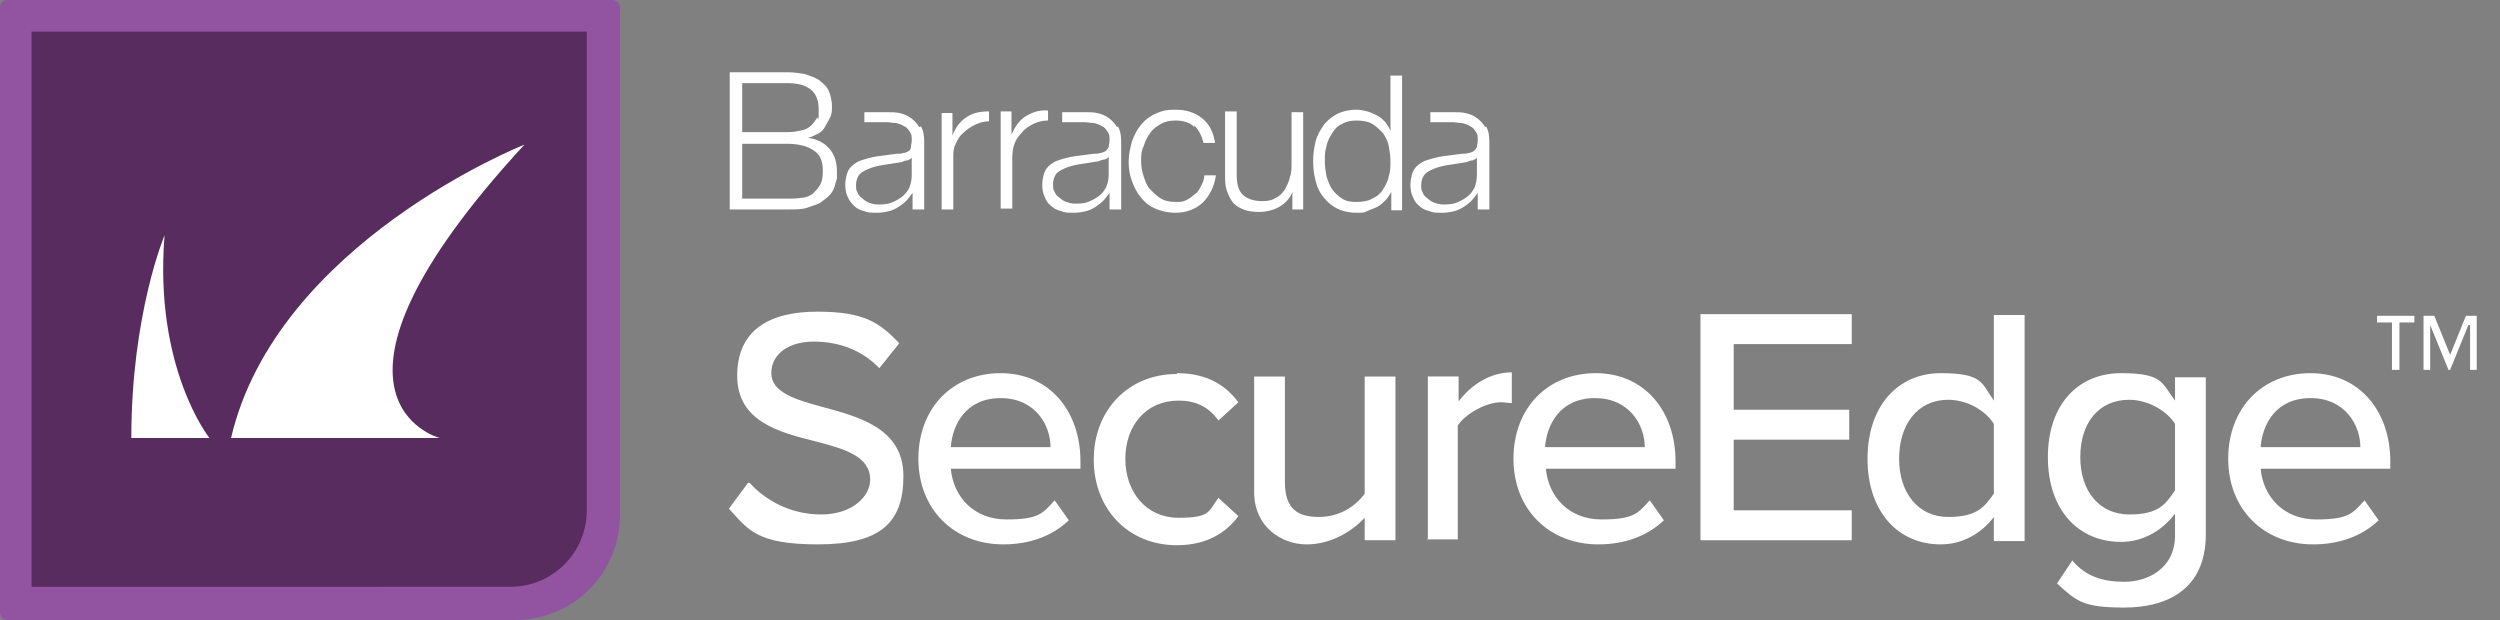
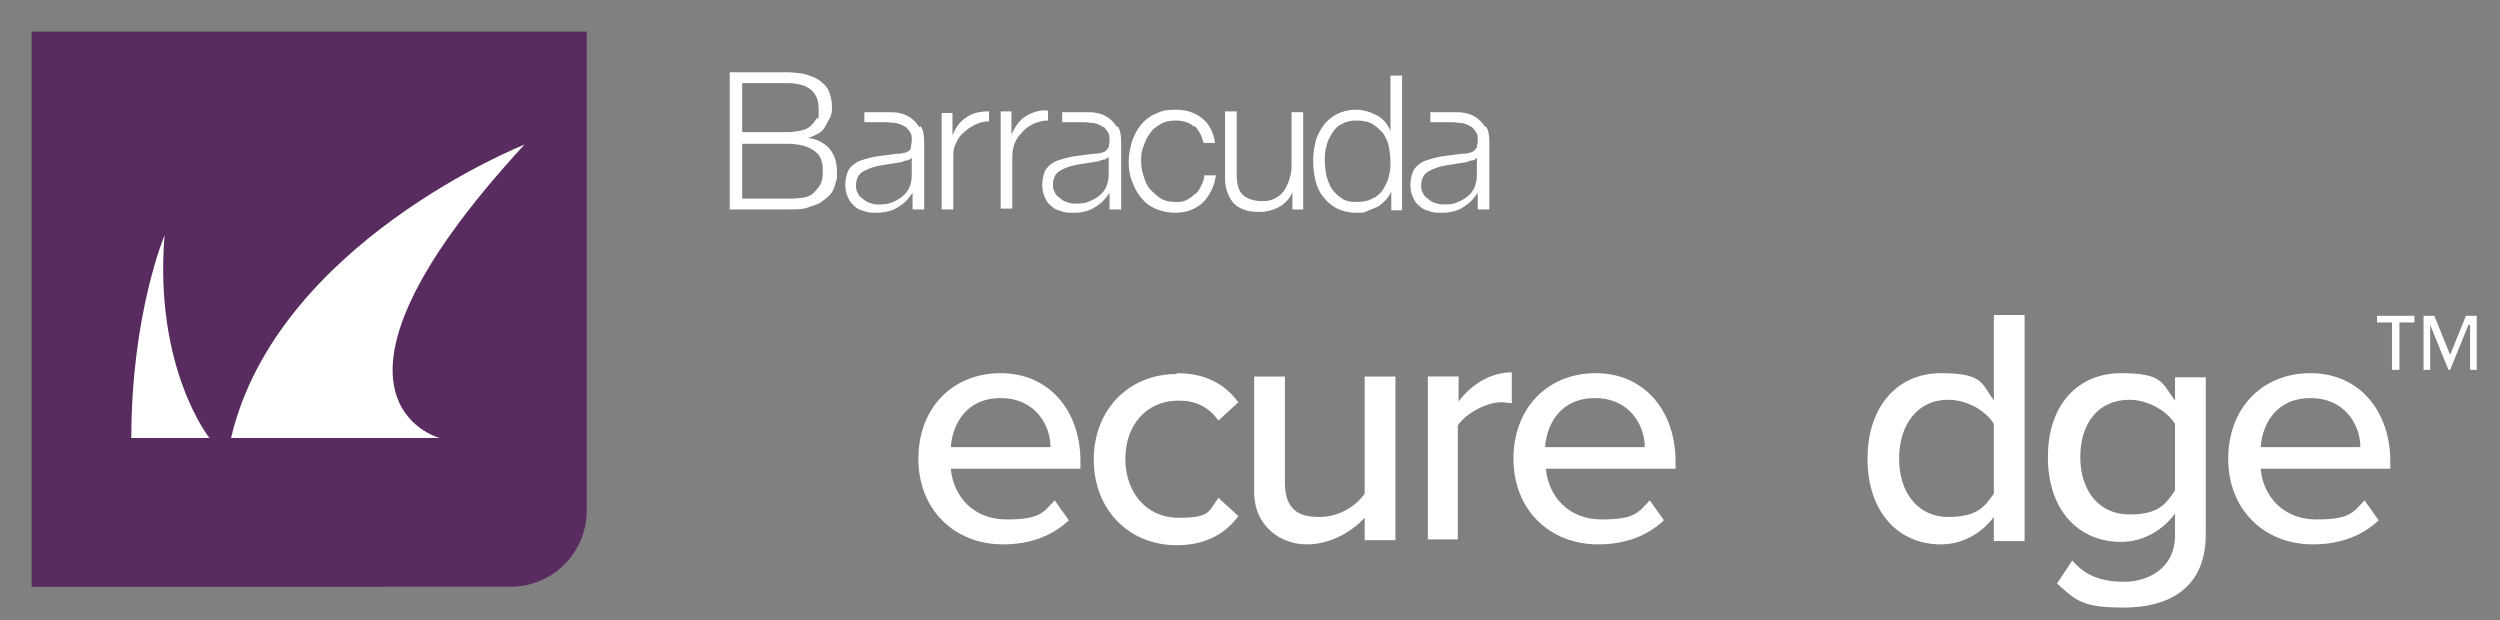
<svg xmlns="http://www.w3.org/2000/svg" id="Layer_2" data-name="Layer 2" version="1.1" viewBox="0 0 300.8 74.6">
  <rect x="0" y="0" width="300.8" height="74.6" fill="#808080" stroke="none" />
  <defs>
    <style>
      .cls-1 {
        fill: #9253a1;
      }

      .cls-1, .cls-2, .cls-3 {
        stroke-width: 0px;
      }

      .cls-2 {
        fill: #582c5f;
      }

      .cls-3 {
        fill: #fff;
      }
    </style>
  </defs>
-   <path class="cls-1" d="M.9,0h72.8c.5,0,.9.4.9.9v61.1c0,6.9-5.6,12.6-12.6,12.6H.9c-.5,0-.9-.4-.9-.9V.9C0,.4.4,0,.9,0Z" />
  <path class="cls-2" d="M3.8,3.8h66.8v57.6c0,5.1-4.1,9.2-9.2,9.2H3.8V3.8h0Z" />
  <path class="cls-3" d="M25.2,52.7h-9.4c0-14.9,4-24.4,4-24.4-1.3,16,5.4,24.4,5.4,24.4h0ZM63.1,17.4s-29.8,11.8-35.3,35.3h25.1s-18-4.7,10.2-35.3Z" />
  <path class="cls-3" d="M121.7,13.5v2.7h0c.4-.9.9-1.7,1.7-2.2s1.7-.8,2.7-.7v1.2c-1.6,0-2.8,1-3.1,1.4-.4.4-.7.8-.9,1.3-.2.5-.3,1.1-.3,1.7v6.2h-1.4v-11.7h1.3,0ZM113.3,13.5v11.7h1.4v-6.2c0-.6,0-1.2.3-1.7.2-.5.5-1,.9-1.3.4-.4,1.6-1.4,3.1-1.4v-1.2c-1.1,0-2,.2-2.7.7-.8.5-1.3,1.2-1.7,2.2h0v-2.7s-1.3,0-1.3,0ZM143.7,15.1c.5.5.9,1.2,1.1,2.1h1.4c-.2-1.3-.7-2.3-1.6-3-.9-.7-1.9-1-3.2-1s-1.7.2-2.4.5c-.7.3-1.3.8-1.7,1.3-.5.6-.8,1.2-1.1,2-.2.8-.4,1.5-.4,2.4s.1,1.6.4,2.4.6,1.4,1.1,2,1,1,1.7,1.3,1.5.5,2.4.5c1.3,0,2.4-.4,3.3-1.2.8-.8,1.4-1.9,1.6-3.3h-1.4c0,.5-.2.9-.4,1.3-.2.4-.4.8-.8,1-.3.3-.6.5-1,.7s-.8.2-1.2.2c-.7,0-1.3-.1-1.8-.4-.5-.3-.9-.7-1.3-1.1s-.6-1-.8-1.6c-.2-.6-.3-1.2-.3-1.8s0-1.2.3-1.8c.2-.6.4-1.1.8-1.6.3-.5.8-.8,1.3-1.1s1.1-.4,1.8-.4,1.7.2,2.2.8M156.8,25.2v-11.7h-1.4v6.1c0,.6,0,1.2-.2,1.7-.1.6-.4,1.1-.6,1.5-.3.4-.6.8-1.1,1-.4.3-1,.4-1.6.4-1.1,0-1.9-.3-2.4-.8-.5-.5-.7-1.3-.7-2.4v-7.6h-1.4v7.6c0,.7,0,1.3.2,1.9s.4,1,.7,1.4.8.7,1.3.9,1.1.3,1.9.3,1.7-.2,2.4-.6c.7-.4,1.3-1,1.6-1.8h0v2.1h1.3,0ZM168.7,25.2V9.1h-1.4v6.7h0c-.1-.4-.4-.8-.6-1.1-.3-.3-.6-.6-1-.8s-.8-.4-1.2-.5-.8-.2-1.3-.2c-.9,0-1.7.2-2.3.5-.6.3-1.2.8-1.6,1.3-.4.6-.8,1.2-1,2s-.3,1.5-.3,2.4.1,1.6.3,2.4c.2.8.5,1.4,1,2s1,1,1.6,1.3,1.4.5,2.3.5.9,0,1.3-.2.8-.3,1.2-.5.7-.5,1-.8c.3-.3.5-.7.7-1h0v2.2h1.3,0ZM159.6,21.2c-.1-.6-.2-1.2-.2-1.8s0-1.2.2-1.8c.1-.6.4-1.1.7-1.6.3-.5.7-.9,1.2-1.1.5-.3,1.1-.4,1.7-.4s1.4.1,1.9.4.9.7,1.3,1.1c.3.5.6,1,.7,1.6s.2,1.2.2,1.8,0,1.2-.2,1.8c-.1.6-.4,1.1-.7,1.6-.3.5-.8.9-1.3,1.1-.5.3-1.2.4-1.9.4s-1.3-.1-1.7-.4c-.5-.3-.9-.7-1.2-1.1s-.5-1-.7-1.6M134.5,15.2c.3.5.4,1.1.4,1.9v8.1h-1.4v-2h0c-.3.4-.5.7-.8,1-.3.3-.6.5-.9.7-.3.2-.7.4-1.1.5-.4.1-.9.2-1.5.2s-1.1,0-1.5-.2c-.5-.1-.9-.3-1.2-.6-.4-.3-.6-.6-.8-1.1-.2-.4-.3-.9-.3-1.5s.2-1.5.5-1.9.8-.8,1.4-1c.6-.2,1.3-.4,2-.5.8-.1,1.5-.2,2.3-.3.3,0,.6,0,.8-.1.2,0,.4-.1.6-.2.1-.1.3-.3.4-.5,0-.2.1-.5.1-.8,0-.5,0-.7-.2-1-.2-.3-.4-.6-.7-.7-.3-.2-.6-.3-1-.4-.4,0-.8-.1-1.2-.1h-2.6v-1.2h2.8c.5,0,1,0,1.4.1.5.1,1,.3,1.4.6s.7.6,1,1.1M133.4,18.8h0c0,.2-.3.3-.5.4-.3,0-.5.1-.7.2-.6.1-1.2.2-1.9.3s-1.2.2-1.8.4c-.5.2-1,.4-1.3.7-.3.3-.5.8-.5,1.3s0,.7.2,1c.1.3.3.5.6.7.2.2.5.4.8.5.3.1.6.2,1,.2.5,0,1.1,0,1.6-.2s.9-.4,1.3-.7c.4-.3.7-.7.9-1.1.2-.5.3-1,.3-1.5v-1.9h0ZM110.8,15.2c.3.5.4,1.1.4,1.9v8.1h-1.4v-2h0c-.3.4-.5.7-.8,1-.3.3-.6.5-.9.7-.3.2-.7.4-1.1.5-.4.1-.9.2-1.5.2s-1.1,0-1.5-.2c-.5-.1-.9-.3-1.2-.6s-.6-.6-.8-1.1c-.2-.4-.3-.9-.3-1.5s.2-1.5.5-1.9.8-.8,1.4-1c.6-.2,1.3-.4,2-.5.8-.1,1.5-.2,2.3-.3.3,0,.6,0,.8-.1.2,0,.4-.1.6-.2.2-.1.3-.3.3-.5,0-.2.1-.5.1-.8,0-.5,0-.7-.2-1-.2-.3-.4-.6-.7-.7-.3-.2-.6-.3-1-.4-.4,0-.8-.1-1.2-.1h-2.6v-1.2h2.8c.5,0,1,0,1.4.1.5.1,1,.3,1.4.6.4.3.7.6,1,1.1M109.7,18.9h0c0,.2-.3.3-.5.4-.3,0-.5.1-.7.2-.6.1-1.2.2-1.9.3s-1.2.2-1.8.4c-.5.2-1,.4-1.3.7-.3.3-.5.8-.5,1.3s0,.7.2,1c.1.3.3.5.6.7.2.2.5.4.8.5.3.1.6.2,1,.2.5,0,1.1,0,1.6-.2s.9-.4,1.3-.7c.4-.3.7-.7.9-1.1.2-.5.3-1,.3-1.5v-1.9h0ZM178.8,15.2c.3.5.4,1.1.4,1.9v8.1h-1.4v-2h0c-.3.4-.5.7-.8,1-.3.3-.6.5-.9.7-.3.2-.7.4-1.1.5-.4.1-.9.2-1.5.2s-1.1,0-1.5-.2c-.5-.1-.9-.3-1.2-.6-.4-.3-.6-.6-.8-1.1-.2-.4-.3-.9-.3-1.5s.2-1.5.5-1.9.8-.8,1.4-1c.6-.2,1.3-.4,2-.5.8-.1,1.5-.2,2.3-.3.3,0,.6,0,.8-.1.2,0,.4-.1.6-.2.1-.1.3-.3.4-.5,0-.2.1-.5.1-.8,0-.5,0-.7-.2-1-.2-.3-.4-.6-.7-.7-.3-.2-.6-.3-1-.4-.4,0-.8-.1-1.2-.1h-2.6v-1.2h2.8c.5,0,1,0,1.4.1.5.1,1,.3,1.4.6s.7.6,1,1.1M177.7,18.9h0c0,.2-.3.3-.5.4-.3,0-.5.1-.7.2-.6.1-1.2.2-1.9.3s-1.2.2-1.8.4c-.5.2-1,.4-1.3.7s-.5.8-.5,1.3,0,.7.2,1c.1.3.3.5.6.7.2.2.5.4.8.5.3.1.6.2,1,.2.5,0,1.1,0,1.6-.2s.9-.4,1.3-.7c.4-.3.7-.7.9-1.1.2-.5.3-1,.3-1.5v-1.9h0ZM87.8,8.6v16.6h7c.9,0,1.7,0,2.3-.2.6-.2,1.2-.4,1.6-.6.4-.3.8-.6,1.1-.9.3-.3.5-.7.6-1,.1-.4.2-.7.3-1,0-.3,0-.6,0-.9,0-1.1-.3-2-.9-2.7-.6-.7-1.5-1.2-2.6-1.3h0c.4-.1.8-.3,1.2-.5s.7-.5.9-.9.4-.7.6-1.1.2-.8.2-1.3c0-.8-.2-1.4-.4-1.9s-.7-.9-1.2-1.3c-.5-.3-1.1-.5-1.7-.7-.6-.1-1.3-.2-2-.2h-7ZM89.3,15.9v-5.9h5.4c2.5,0,3.8,1,3.8,3.1s0,.8-.2,1.1c-.2.3-.4.6-.7.9-.3.3-.7.5-1.2.6-.5.1-1,.2-1.7.2h-5.5ZM89.3,23.9v-6.6h5.4c1.4,0,2.5.3,3.2.8.8.5,1.1,1.3,1.1,2.4s-.1,1.2-.3,1.7c-.2.4-.6.8-.9,1.1-.4.3-.9.5-1.4.5-.5.1-1.1.1-1.7.1,0,0-5.4,0-5.4,0Z" />
  <g>
    <path class="cls-3" d="M288.6,44.5h-.8v-5.7h-1.8v-.8h4.5v.8h-1.8v5.7h0ZM297,39.1l-2.2,5.4h-.2l-2.2-5.4v5.4h-.8v-6.5h1.3l1.9,4.7,1.9-4.7h1.3v6.5h-.8v-5.4h0Z" />
    <g>
-       <path class="cls-3" d="M90.2,58.1c1.8,2,4.8,3.8,8.6,3.8s5.9-2.2,5.9-4.2c0-2.8-3.1-3.7-6.6-4.6-4.4-1.1-9.4-2.4-9.4-7.9s3.9-7.7,9.6-7.7,7.5,1.3,9.9,3.8l-2.4,3c-2.1-2.2-4.9-3.2-7.9-3.2s-5.1,1.5-5.1,3.8,2.9,3.2,6.3,4.1c4.4,1.2,9.6,2.6,9.6,8.3s-2.9,8.2-10.3,8.2-8.4-1.8-10.7-4.3l2.3-3.1h0Z" />
      <path class="cls-3" d="M120.4,44.9c5.9,0,9.6,4.6,9.6,10.6v.9h-15.6c.3,3.3,2.7,6.1,6.7,6.1s4.4-.8,5.8-2.3l1.7,2.4c-2,1.9-4.7,2.9-7.9,2.9-5.9,0-10.2-4.2-10.2-10.3s4.1-10.3,9.9-10.3h0ZM114.4,53.8h12c0-2.6-1.8-5.9-6-5.9s-5.8,3.2-6,5.9h0Z" />
      <path class="cls-3" d="M141.6,44.9c3.7,0,5.9,1.5,7.4,3.5l-2.4,2.2c-1.2-1.7-2.8-2.4-4.8-2.4-3.9,0-6.4,3-6.4,7s2.5,7.1,6.4,7.1,3.6-.8,4.8-2.4l2.4,2.2c-1.4,1.9-3.7,3.5-7.4,3.5-5.9,0-10-4.4-10-10.3s4.1-10.3,10-10.3h0Z" />
      <path class="cls-3" d="M164.2,65v-2.7c-1.5,1.6-4,3.2-7,3.2s-6.3-2.1-6.3-6.3v-13.9h3.7v12.7c0,3.3,1.6,4.2,4.1,4.2s4.4-1.3,5.5-2.8v-14.1h3.7v19.7h-3.7Z" />
      <path class="cls-3" d="M171.8,65v-19.7h3.7v3c1.5-2,3.8-3.5,6.4-3.5v3.7c-.4,0-.8-.1-1.3-.1-1.8,0-4.3,1.4-5.2,2.8v13.7h-3.7Z" />
      <path class="cls-3" d="M192,44.9c5.9,0,9.6,4.6,9.6,10.6v.9h-15.6c.3,3.3,2.7,6.1,6.7,6.1s4.4-.8,5.8-2.3l1.7,2.4c-2,1.9-4.7,2.9-7.9,2.9-5.9,0-10.2-4.2-10.2-10.3s4.1-10.3,9.9-10.3h0ZM185.9,53.8h12c0-2.6-1.8-5.9-6-5.9s-5.8,3.2-6,5.9h0Z" />
-       <path class="cls-3" d="M204.6,65v-27.2h18.2v3.6h-14.2v7.9h13.9v3.6h-13.9v8.5h14.2v3.6h-18.2Z" />
      <path class="cls-3" d="M239.9,65v-2.8c-1.5,2-3.8,3.3-6.4,3.3-5.1,0-8.8-3.9-8.8-10.3s3.7-10.3,8.8-10.3,4.9,1.2,6.4,3.3v-10.3h3.7v27.2h-3.7ZM239.9,51c-1-1.6-3.2-2.9-5.5-2.9-3.7,0-5.9,3-5.9,7.1s2.3,7,5.9,7,4.4-1.3,5.5-2.8v-8.4h0Z" />
      <path class="cls-3" d="M249.3,67.4c1.6,1.9,3.6,2.6,6.3,2.6s6.1-1.5,6.1-5.6v-2.6c-1.5,2-3.8,3.4-6.5,3.4-5.1,0-8.8-3.8-8.8-10.2s3.7-10.1,8.8-10.1,4.9,1.2,6.5,3.3v-2.8h3.7v18.9c0,6.8-4.9,8.8-9.8,8.8s-5.7-.7-8.1-2.9l1.8-2.7h0ZM261.7,51c-1-1.6-3.3-2.9-5.5-2.9-3.7,0-5.9,2.8-5.9,6.9s2.3,6.9,5.9,6.9,4.4-1.3,5.5-2.9v-8Z" />
      <path class="cls-3" d="M278,44.9c5.9,0,9.6,4.6,9.6,10.6v.9h-15.6c.3,3.3,2.7,6.1,6.7,6.1s4.4-.8,5.8-2.3l1.7,2.4c-2,1.9-4.7,2.9-7.9,2.9-5.9,0-10.2-4.2-10.2-10.3s4.1-10.3,9.9-10.3h0ZM272,53.8h12c0-2.6-1.8-5.9-6-5.9s-5.8,3.2-6,5.9h0Z" />
    </g>
  </g>
</svg>